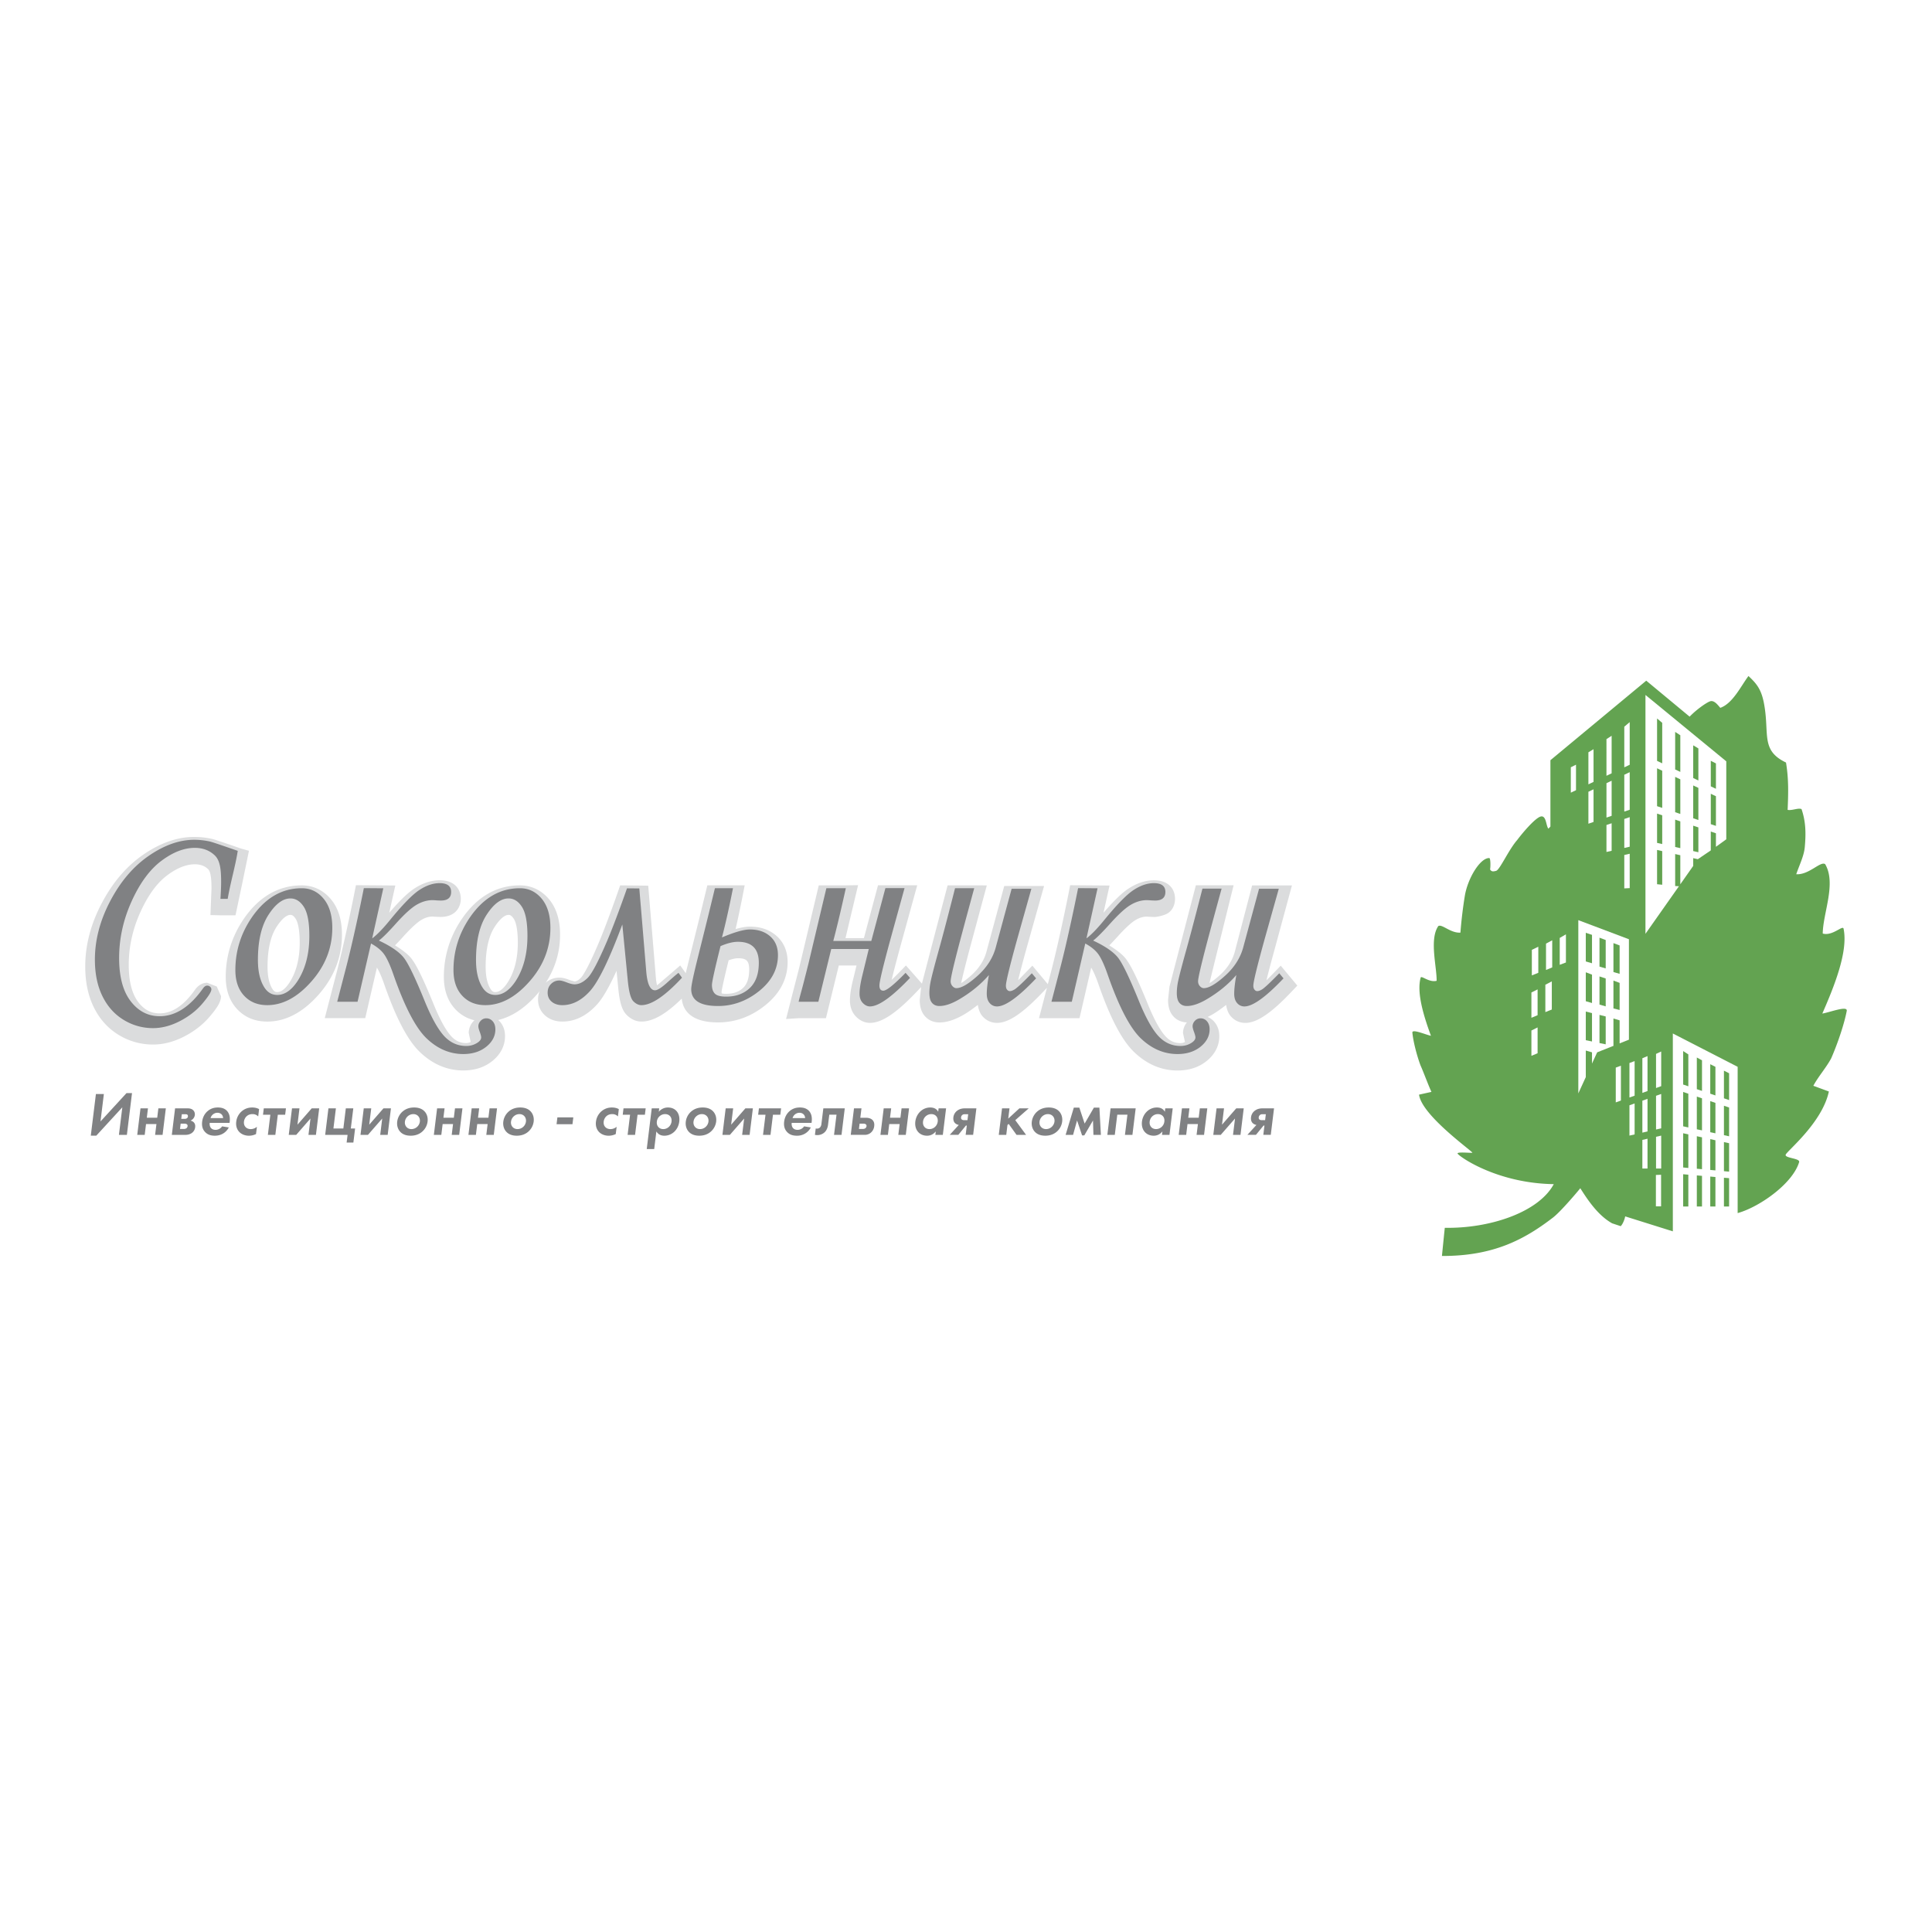
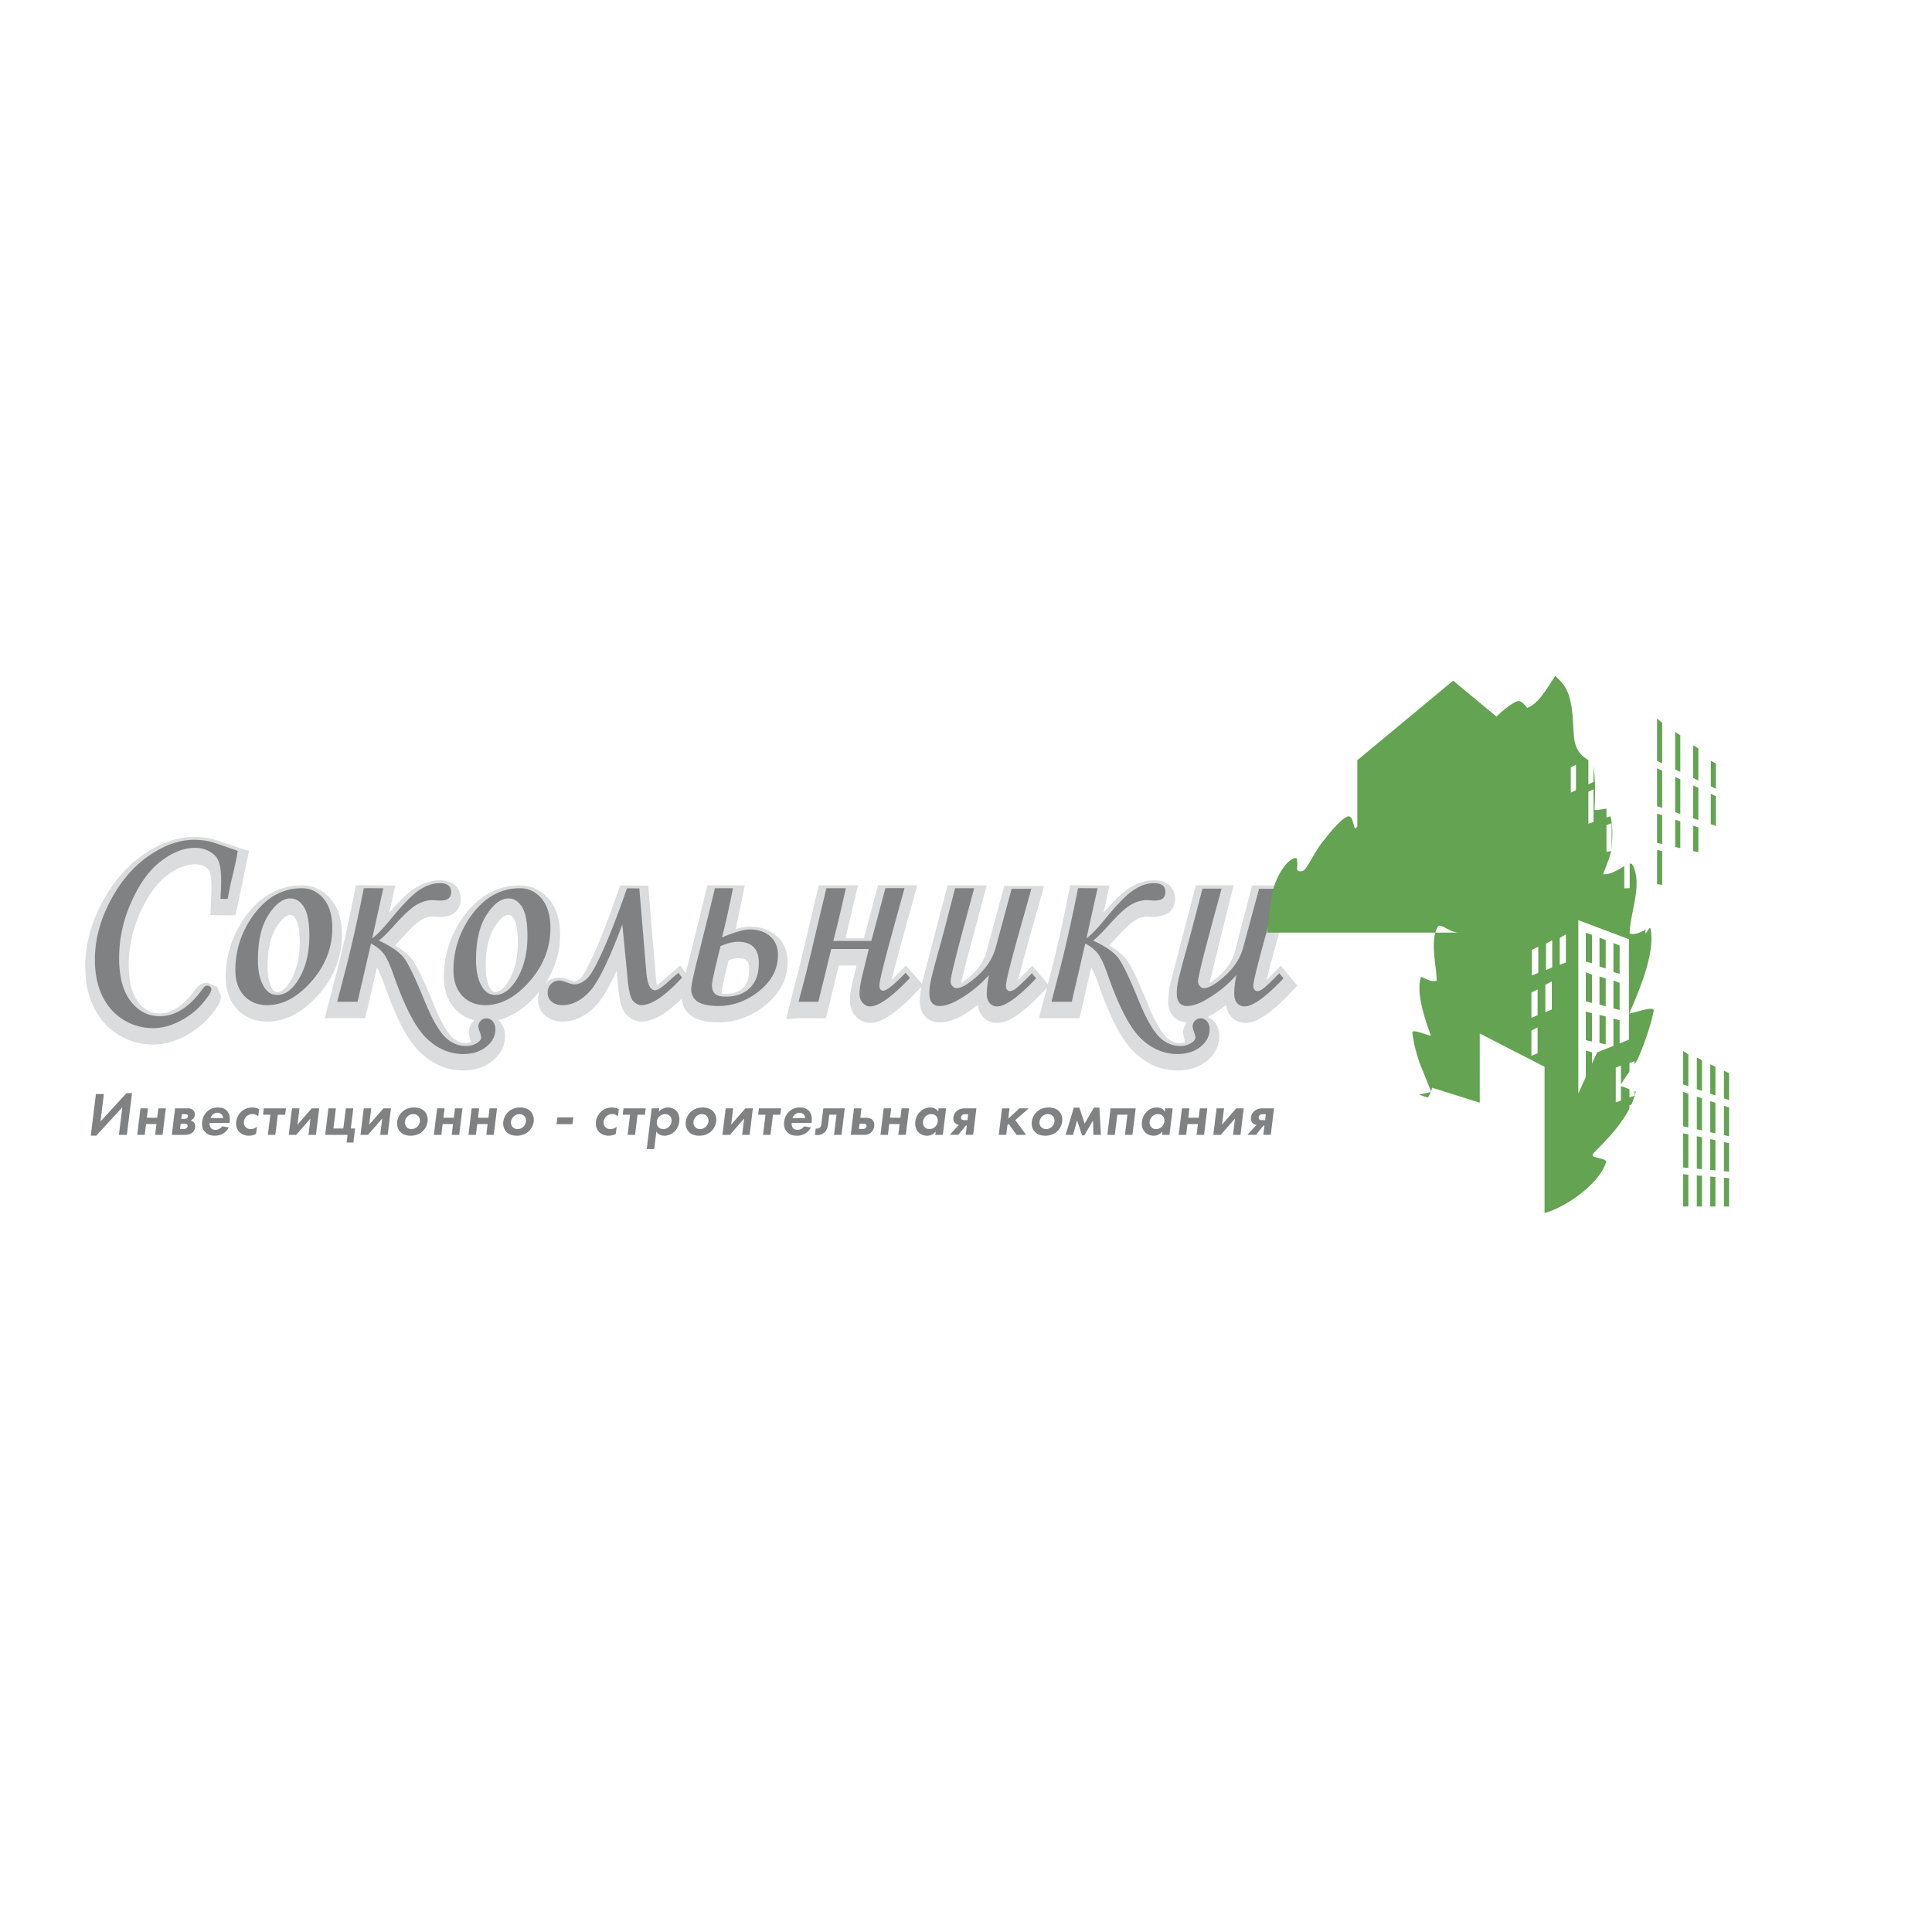
<svg xmlns="http://www.w3.org/2000/svg" width="2500" height="2500" viewBox="0 0 192.756 192.756">
  <g fill-rule="evenodd" clip-rule="evenodd">
-     <path fill="#fff" d="M0 0h192.756v192.756H0V0z" />
    <path d="M20.67 98.049c-.322 0-.791.118-1.196.675-1.138 1.604-2.296 2.38-3.548 2.38-.863 0-1.539-.356-2.128-1.122-.632-.822-.953-2.074-.953-3.721 0-1.788.39-3.556 1.158-5.254.757-1.674 1.656-2.91 2.671-3.672.978-.733 1.906-1.104 2.759-1.104.559 0 .981.154 1.33.485.299.284.337 1.194.337 1.955l-.105 2.627 1 .022h1.501l.657-3.109.686-3.327-.805-.227c-2.191-.762-2.678-.911-2.859-.955a8.224 8.224 0 0 0-1.8-.202c-1.66 0-3.363.59-5.062 1.756-1.666 1.144-3.064 2.775-4.158 4.851-1.096 2.076-1.651 4.199-1.651 6.312 0 1.551.287 2.919.851 4.069.582 1.185 1.414 2.112 2.473 2.758a6.522 6.522 0 0 0 3.443.968c1.027 0 2.075-.271 3.114-.807 1.014-.524 1.87-1.192 2.544-1.987.818-.965 1.122-1.517 1.122-2.036l-.427-.963-.954-.372zm12.356-8.32c-.757-.912-1.766-1.394-2.917-1.394-2.332 0-4.29 1.139-5.817 3.384l-.003.004c-1.172 1.745-1.767 3.676-1.767 5.738 0 1.328.381 2.41 1.134 3.217.77.826 1.782 1.245 3.008 1.245 1.831 0 3.557-.906 5.13-2.692 1.542-1.751 2.324-3.763 2.324-5.979-.002-1.465-.368-2.651-1.092-3.523zm-4.141 8.297c-.415.633-.829.956-1.226.956-.139 0-.291-.023-.469-.299-.33-.509-.497-1.26-.497-2.23 0-1.718.303-3.058.902-3.982.499-.77.989-1.193 1.38-1.193.083 0 .278 0 .535.408.146.233.392.851.392 2.363 0 1.594-.342 2.932-1.017 3.977zm48.596-4.646c-.697-.618-1.593-.93-2.665-.93-.395 0-.866.083-1.425.242.366-1.593.666-3.127.683-3.215l.222-1.146H70.57l-.821 3.387-1.195 4.81c-.051.207-.094.389-.136.566l-.551-.77-.742.639-1.227 1.051a6.525 6.525 0 0 1-.344.291 4.65 4.65 0 0 1-.115-.74l-.766-9.2-.878-.013-1.92-.017-.227.652c-.011.033-1.121 3.224-1.96 5.191-1.104 2.585-1.581 3.225-1.735 3.38-.165.165-.409.362-.632.362l-.419-.12c-.447-.178-.798-.262-1.095-.262-.51 0-.971.179-1.354.5a8.655 8.655 0 0 0 1.425-4.787c0-1.466-.367-2.652-1.09-3.523-.757-.912-1.766-1.394-2.917-1.394-2.332 0-4.29 1.139-5.817 3.384l-.003.004c-1.172 1.745-1.767 3.676-1.767 5.738 0 1.328.381 2.41 1.133 3.217a3.782 3.782 0 0 0 1.921 1.117c-.027.025-.057.046-.083.072a1.73 1.73 0 0 0-.49 1.198l.195.885.002.007a1.042 1.042 0 0 1-.439.113c-.598 0-1.077-.219-1.51-.691-.534-.582-1.122-1.653-1.748-3.183-1.299-3.199-1.88-4.126-2.205-4.545-.359-.463-.949-.9-1.649-1.329.263-.271.529-.547.859-.917.945-1.044 1.497-1.467 1.792-1.637.376-.217.733-.322 1.094-.322l.36.022.427.017c1.508 0 2.031-.978 2.031-1.817 0-.891-.555-1.843-2.111-1.843-.846 0-1.708.286-2.563.85-.637.421-1.455 1.222-2.462 2.393l.603-2.72-3.929-.031-.154.783c-.008.042-.843 4.294-1.704 7.659l-1.253 4.824h4.039l1.165-5.042c.165.259.417.753.751 1.721 1.178 3.368 2.339 5.563 3.552 6.718 1.27 1.209 2.722 1.821 4.315 1.821 1.142 0 2.116-.317 2.895-.941.83-.668 1.268-1.527 1.268-2.485 0-.566-.165-1.046-.491-1.425-.059-.068-.126-.123-.191-.182 1.358-.326 2.65-1.173 3.852-2.537.098-.111.184-.228.276-.341a2.293 2.293 0 0 0-.151.827c0 .663.262 1.23.756 1.643.451.374 1.012.563 1.67.563 1.283 0 2.459-.589 3.496-1.748.567-.635 1.205-1.771 1.91-3.318l.174 1.775c.137 1.39.382 2.172.821 2.614.551.559 1.113.677 1.487.677 1.146 0 2.439-.734 4.024-2.291.09.993.732 2.376 3.621 2.376 1.714 0 3.3-.577 4.714-1.714 1.478-1.188 2.227-2.644 2.227-4.325-.003-1.055-.382-1.95-1.1-2.588zm-26.835 4.646c-.415.633-.83.956-1.226.956-.139 0-.291-.023-.469-.299-.33-.509-.497-1.26-.497-2.23 0-1.718.304-3.058.902-3.982.498-.77.989-1.193 1.38-1.193.083 0 .278 0 .535.408.146.233.392.851.392 2.363-.001 1.594-.343 2.932-1.017 3.977zm23.497.534c-.42.398-.974.593-1.696.593-.262 0-.373-.023-.433-.04-.007-.021-.021-.042-.021-.16.006-.088.082-.633.703-3.146.352-.12.674-.202.927-.202.86 0 1.123.265 1.123 1.132 0 .84-.198 1.436-.603 1.823zm43.089-8.89c0-.891-.555-1.843-2.111-1.843-.844 0-1.707.285-2.562.85h-.002c-.635.421-1.453 1.221-2.461 2.393l.604-2.72-3.93-.031-.152.783c-.008.042-.846 4.294-1.705 7.659l-.371 1.431L103 96.344l-.744.768c-.271.279-.49.5-.678.686.16-.66.414-1.648.842-3.192l1.748-6.213h-3.975l-1.771 6.548c-.238.884-.736 1.659-1.521 2.369-.458.413-.771.633-1.005.774.098-.465.302-1.335.737-2.997l1.82-6.75-1.256-.003H94.542l-1.736 6.63-.825 3.172-1.595-1.81-.724.743c-.28.288-.501.502-.702.691.158-.66.409-1.643.825-3.17l1.727-6.267H87.6l-1.407 5.273h-1.838l1.256-5.282-1.221.018h-2.701l-1.948 8.203-.703 2.738-.611 2.392 1.256-.08h2.722s1.021-4.174 1.285-5.259h1.765l-.36 1.479c-.199.813-.296 1.474-.296 2.017 0 .813.328 1.321.604 1.604.508.518 1.039.627 1.396.627 1.182 0 2.63-.971 4.696-3.146l.406-.429-.136 1.278c0 .694.163 1.221.5 1.611.363.42.868.644 1.461.644.75 0 1.567-.269 2.5-.819.479-.285.908-.606 1.332-.931.07.444.207.844.479 1.146.381.423.877.646 1.434.646 1.152 0 2.572-.955 4.602-3.101l.379-.397-.789 3.031h4.039l1.166-5.042c.164.259.418.754.75 1.721 1.178 3.368 2.34 5.564 3.553 6.718 1.27 1.209 2.721 1.821 4.314 1.821 1.143 0 2.117-.317 2.895-.941.832-.669 1.27-1.528 1.27-2.485 0-.566-.166-1.046-.492-1.425a1.792 1.792 0 0 0-.672-.489c.17-.084.338-.168.514-.271.48-.285.908-.606 1.332-.931.068.444.205.844.479 1.146a1.88 1.88 0 0 0 1.432.646c1.152 0 2.572-.955 4.604-3.101l.588-.62-1.656-1.987-.744.768c-.271.279-.49.5-.68.686.16-.66.416-1.648.844-3.192l1.699-6.271h-3.973l-1.727 6.613c-.236.877-.734 1.653-1.52 2.363-.459.413-.771.633-1.006.774.1-.465 2.406-9.762 2.406-9.762h-3.766l-2.633 10.109-.141 1.324c0 .694.162 1.221.5 1.611.344.4.82.613 1.377.635a1.701 1.701 0 0 0-.387 1.066l.197.892a1.047 1.047 0 0 1-.441.113c-.596 0-1.076-.219-1.51-.692-.531-.581-1.121-1.652-1.746-3.182-1.299-3.201-1.881-4.127-2.205-4.545-.359-.463-.949-.9-1.648-1.329.262-.271.529-.547.859-.917.945-1.044 1.496-1.467 1.791-1.637.377-.217.734-.322 1.094-.322l.359.022.428.017c.131 0 .934-.125 1.336-.394.497-.338.69-.893.69-1.426z" fill="#dbdcdd" />
    <path d="M22.717 89.679h-.721c.044-.701.067-1.264.067-1.687 0-1.269-.111-2.153-.637-2.652-.526-.5-1.19-.75-1.992-.75-1.071 0-2.184.434-3.336 1.298-1.152.864-2.143 2.212-2.971 4.044-.828 1.832-1.242 3.716-1.242 5.651 0 1.873.384 3.308 1.152 4.307.768.998 1.731 1.497 2.891 1.497 1.572 0 3.014-.925 4.326-2.775.134-.186.273-.278.418-.278.117 0 .216.038.296.114s.121.162.121.26c0 .24-.298.712-.893 1.414-.596.703-1.347 1.287-2.251 1.754-.905.467-1.796.7-2.674.7a5.551 5.551 0 0 1-2.942-.827c-.905-.552-1.608-1.339-2.109-2.361-.502-1.021-.752-2.237-.752-3.645 0-1.963.513-3.918 1.54-5.864 1.026-1.946 2.311-3.448 3.852-4.505s3.047-1.588 4.517-1.588c.529 0 1.053.059 1.574.175.224.054 1.147.363 2.77.928-.232 1.508-.721 3.122-1.004 4.79zM30.109 88.619c.872 0 1.598.349 2.177 1.046.579.697.868 1.667.868 2.909 0 1.984-.695 3.766-2.083 5.343-1.389 1.578-2.858 2.366-4.408 2.366-.953 0-1.722-.312-2.305-.938-.583-.625-.875-1.479-.875-2.561 0-1.877.534-3.61 1.603-5.201 1.345-1.975 3.018-2.964 5.023-2.964zm-1.133 1.018c-.753 0-1.483.544-2.187 1.632-.705 1.088-1.057 2.59-1.057 4.505 0 1.165.216 2.083.651 2.753.319.493.744.738 1.276.738.744 0 1.422-.466 2.035-1.396.78-1.209 1.17-2.708 1.17-4.499 0-1.343-.18-2.301-.539-2.874-.36-.571-.809-.859-1.349-.859zM37.134 93.622c.459-.338 1.031-.922 1.716-1.755 1.288-1.582 2.281-2.604 2.979-3.064.698-.461 1.375-.691 2.033-.691.766 0 1.148.294 1.148.881 0 .57-.345.855-1.035.855l-.377-.014a5.765 5.765 0 0 0-.443-.026c-.529 0-1.054.151-1.574.451-.52.299-1.197.909-2.03 1.83-.798.895-1.381 1.479-1.749 1.751 1.213.569 2.045 1.144 2.496 1.726.451.581 1.142 2.02 2.075 4.318.672 1.643 1.315 2.8 1.929 3.47.613.669 1.353 1.003 2.219 1.003.37 0 .709-.089 1.021-.268.31-.179.466-.375.466-.589 0-.107-.05-.294-.147-.562-.09-.241-.135-.425-.135-.549 0-.196.077-.378.232-.542a.74.74 0 0 1 .563-.248c.256 0 .471.101.643.302.172.2.259.466.259.797 0 .669-.303 1.247-.908 1.735-.605.484-1.37.729-2.293.729-1.345 0-2.562-.518-3.652-1.555-1.089-1.038-2.191-3.149-3.305-6.335-.316-.916-.617-1.585-.901-2.006s-.733-.799-1.347-1.133l-1.344 5.812h-2.03l.941-3.624c.878-3.432 1.717-7.712 1.717-7.712l1.942.015-1.109 4.998zM108.395 93.622c.457-.338 1.031-.922 1.715-1.755 1.289-1.582 2.281-2.604 2.979-3.064.699-.461 1.375-.691 2.033-.691.766 0 1.148.294 1.148.881 0 .57-.346.855-1.035.855l-.377-.014a5.738 5.738 0 0 0-.443-.026c-.529 0-1.053.151-1.572.451-.521.299-1.197.909-2.031 1.83-.799.895-1.381 1.479-1.748 1.751 1.213.569 2.045 1.144 2.496 1.726.451.581 1.141 2.02 2.074 4.318.672 1.643 1.314 2.8 1.928 3.47.615.669 1.354 1.003 2.219 1.003.371 0 .711-.089 1.021-.268s.467-.375.467-.589c0-.107-.051-.294-.148-.562-.09-.241-.135-.425-.135-.549a.78.78 0 0 1 .232-.542.74.74 0 0 1 .564-.248.82.82 0 0 1 .643.302c.172.2.258.466.258.797 0 .669-.305 1.247-.908 1.735-.605.484-1.371.729-2.293.729-1.346 0-2.562-.518-3.652-1.555-1.088-1.038-2.189-3.149-3.305-6.335-.316-.916-.617-1.585-.9-2.006-.285-.421-.734-.799-1.348-1.133l-1.344 5.812h-2.029l.941-3.624c.877-3.432 1.717-7.712 1.717-7.712l1.941.015-1.108 4.998z" fill="#808183" />
    <path d="M51.869 88.619c.873 0 1.598.349 2.177 1.046.579.697.868 1.667.868 2.909 0 1.984-.694 3.766-2.083 5.343-1.389 1.578-2.858 2.366-4.408 2.366-.953 0-1.721-.312-2.304-.938-.583-.625-.875-1.479-.875-2.561 0-1.877.534-3.61 1.603-5.201 1.344-1.975 3.018-2.964 5.022-2.964zm-1.133 1.018c-.753 0-1.482.544-2.187 1.632-.705 1.088-1.057 2.59-1.057 4.505 0 1.165.217 2.083.651 2.753.319.493.744.738 1.277.738.744 0 1.422-.466 2.035-1.396.779-1.209 1.169-2.708 1.169-4.499 0-1.343-.179-2.301-.539-2.874-.359-.571-.808-.859-1.349-.859zM68.043 97.546c-1.693 1.826-3.044 2.737-4.053 2.737-.279 0-.547-.13-.804-.39s-.44-.938-.548-2.033l-.549-5.625c-1.29 3.464-2.359 5.67-3.208 6.623-.851.951-1.776 1.426-2.778 1.426-.43 0-.781-.114-1.055-.341-.273-.227-.409-.527-.409-.902 0-.356.114-.648.342-.875.228-.228.502-.342.824-.342.169 0 .419.066.751.197.321.123.576.185.764.185.447 0 .885-.215 1.314-.646.429-.432 1.075-1.658 1.938-3.68.862-2.021 1.984-5.252 1.984-5.252l1.23.011s.085 1.089.156 1.876l.538 6.459c.107 1.218.398 1.826.871 1.826.241 0 .638-.249 1.192-.749.562-.508.947-.838 1.152-.99l.348.485zM72.029 93.527c1.255-.529 2.185-.794 2.787-.794.834 0 1.51.229 2.026.687.516.458.774 1.082.774 1.872 0 1.382-.623 2.576-1.867 3.577-1.246 1-2.616 1.5-4.112 1.5-1.783 0-2.673-.561-2.673-1.685 0-.305.174-1.172.524-2.601l1.196-4.812.644-2.656h1.802c-.001 0-.571 2.939-1.101 4.912zm-.998 4.747c0 .377.097.666.293.863.196.199.57.297 1.123.297.971 0 1.757-.284 2.358-.857.601-.571.902-1.411.902-2.52 0-1.396-.695-2.094-2.084-2.094-.49 0-1.069.144-1.737.432-.57 2.278-.855 3.57-.855 3.879zM90.794 97.563c-1.801 1.898-3.134 2.848-3.998 2.848-.252 0-.488-.113-.708-.337-.22-.226-.33-.536-.33-.932 0-.46.089-1.056.269-1.788l.65-2.67h-3.744l-1.285 5.26h-1.967c.018-.107.112-.471.282-1.092.125-.447.362-1.373.713-2.773l1.771-7.464h1.941s-.662 3.043-1.251 5.263h3.794l1.407-5.272h1.909l-1.392 5.051c-.744 2.729-1.115 4.283-1.115 4.659 0 .35.13.524.39.524.322 0 1.062-.594 2.22-1.781l.444.504zM100.93 88.675h1.969l-1.404 4.995c-.758 2.736-1.135 4.292-1.135 4.671 0 .176.039.311.119.403.08.094.17.14.268.14.15 0 .328-.068.533-.204.293-.208.85-.734 1.666-1.577l.426.509c-1.77 1.866-3.07 2.8-3.904 2.8a.937.937 0 0 1-.721-.329c-.197-.22-.297-.531-.297-.935 0-.465.072-1.088.215-1.869-.791.913-1.767 1.715-2.93 2.404-.773.458-1.443.686-2.011.686-.311 0-.555-.104-.732-.309-.178-.207-.267-.534-.267-.983 0-.351.041-.727.121-1.131.116-.564.412-1.699.887-3.405.601-2.162 1.552-5.925 1.552-5.925h1.913s-.851 3.12-1.494 5.548c-.573 2.184-.858 3.431-.858 3.736 0 .189.06.351.18.486.121.135.252.201.394.201.499 0 1.207-.414 2.125-1.243.918-.83 1.52-1.774 1.805-2.833l1.58-5.836zM125.615 88.675h1.969l-1.404 4.995c-.756 2.736-1.135 4.292-1.135 4.671 0 .176.041.311.121.403.08.094.168.14.266.14.152 0 .33-.068.535-.204.293-.208.848-.734 1.666-1.577l.424.509c-1.768 1.866-3.068 2.8-3.904 2.8a.935.935 0 0 1-.719-.329c-.197-.22-.297-.531-.297-.935 0-.465.07-1.088.213-1.869-.789.913-1.766 1.715-2.93 2.404-.771.458-1.443.686-2.01.686-.312 0-.557-.104-.734-.309-.178-.207-.266-.534-.266-.983 0-.351.041-.727.121-1.131.117-.564.412-1.699.889-3.405.6-2.162 1.549-5.884 1.549-5.884h1.912s-.848 3.079-1.49 5.507c-.572 2.184-.859 3.431-.859 3.736 0 .189.059.351.18.486s.252.201.395.201c.5 0 1.209-.414 2.127-1.243.918-.83 1.52-1.774 1.805-2.833l1.576-5.836zM10.363 109.15l-.336 2.737 2.595-2.828h.549l-.512 4.166h-.794l.339-2.749-2.596 2.828h-.55l.511-4.154h.794zM14.017 110.579h.745l-.115.935h1.039l.114-.935h.745l-.325 2.646h-.745l.132-1.076h-1.038l-.132 1.076h-.745l.325-2.646zM18.635 110.579c.177 0 .421 0 .609.159.138.116.22.3.193.52a.692.692 0 0 1-.434.544c.119.024.24.085.327.171.103.104.169.263.141.494a.816.816 0 0 1-.353.587 1.1 1.1 0 0 1-.614.171h-1.361l.325-2.646h1.167zm-.327 2.059a.506.506 0 0 0 .283-.066.306.306 0 0 0 .124-.214c.013-.098-.029-.159-.074-.189-.073-.055-.182-.062-.249-.062h-.367l-.065.531h.348zm.118-1.007c.012 0 .116 0 .202-.05a.236.236 0 0 0 .12-.183c.012-.098-.023-.159-.062-.189-.056-.043-.142-.043-.215-.043h-.33l-.057.465h.342zM22.829 112.485c-.104.195-.48.824-1.403.824-.428 0-.736-.121-.968-.372-.259-.275-.339-.617-.288-1.032.065-.525.318-.85.531-1.038.349-.306.724-.373 1.042-.373.538 0 .823.214.979.434.24.336.225.751.19 1.038l-.008.062h-1.979a.71.71 0 0 0 .074.445c.066.11.213.251.5.251a.787.787 0 0 0 .66-.348l.67.109zm-.57-.934c-.017-.36-.289-.531-.563-.531a.724.724 0 0 0-.688.531h1.251zM25.761 111.386a.765.765 0 0 0-.583-.231c-.495 0-.79.359-.837.745-.053.434.231.751.677.751a.969.969 0 0 0 .615-.232l-.09.728a1.643 1.643 0 0 1-.704.164c-.415 0-.762-.158-.973-.385-.178-.188-.357-.519-.297-1.013a1.62 1.62 0 0 1 .59-1.075c.359-.288.738-.343.995-.343.275 0 .494.055.695.159l-.088.732zM27.718 111.215l-.247 2.01h-.745l.247-2.01h-.733l.078-.636h2.212l-.079.636h-.733zM29.879 110.579l-.2 1.631 1.422-1.631h.745l-.325 2.646h-.745l.2-1.631-1.422 1.631h-.745l.325-2.646h.745zM32.768 110.579h.745l-.247 2.011h.99l.247-2.011h.746L35 112.59h.428l-.172 1.404h-.673l.095-.769h-2.235l.325-2.646zM37.038 110.579l-.201 1.631 1.422-1.631h.745l-.325 2.646h-.745l.2-1.631-1.422 1.631h-.745l.325-2.646h.746zM42.341 110.867c.233.237.372.604.318 1.038a1.597 1.597 0 0 1-.573 1.032c-.251.208-.614.372-1.114.372-.501 0-.823-.164-1.023-.372-.233-.238-.372-.604-.319-1.032.053-.434.282-.801.573-1.038.252-.208.614-.373 1.115-.373s.822.165 1.023.373zm-.452 1.038c.051-.415-.225-.751-.652-.751a.858.858 0 0 0-.838.751c-.049.403.22.745.653.745a.856.856 0 0 0 .837-.745zM43.61 110.579h.745l-.115.935h1.039l.115-.935h.744l-.325 2.646h-.745l.132-1.076h-1.038l-.132 1.076h-.745l.325-2.646zM47.061 110.579h.745l-.115.935h1.038l.115-.935h.745l-.325 2.646h-.745l.132-1.076h-1.038l-.132 1.076h-.745l.325-2.646zM52.926 110.867c.233.237.372.604.318 1.038a1.597 1.597 0 0 1-.573 1.032c-.252.208-.614.372-1.115.372-.5 0-.822-.164-1.022-.372-.234-.238-.372-.604-.319-1.032a1.6 1.6 0 0 1 .574-1.038c.251-.208.614-.373 1.115-.373s.822.165 1.022.373zm-.452 1.038c.051-.415-.225-.751-.652-.751s-.787.336-.838.751c-.05.403.22.745.654.745a.855.855 0 0 0 .836-.745zM55.611 111.478H57.2l-.085.683h-1.587l.083-.683zM61.651 111.386a.765.765 0 0 0-.583-.231c-.495 0-.79.359-.837.745-.053.434.231.751.677.751a.967.967 0 0 0 .615-.232l-.09.728a1.651 1.651 0 0 1-.704.164c-.415 0-.762-.158-.973-.385-.178-.188-.357-.519-.297-1.013a1.62 1.62 0 0 1 .59-1.075c.359-.288.738-.343.995-.343.275 0 .494.055.696.159l-.089.732zM63.609 111.215l-.248 2.01h-.744l.246-2.01h-.733l.078-.636h2.212l-.079.636h-.732zM65.27 114.642h-.745l.499-4.062h.746l-.042.343a1.17 1.17 0 0 1 .914-.428c.782 0 1.227.604 1.128 1.405-.099.806-.711 1.41-1.493 1.41-.171 0-.552-.03-.791-.427l-.216 1.759zm.264-2.743c-.052.421.213.751.641.751.427 0 .773-.33.825-.751.052-.422-.214-.745-.641-.745a.835.835 0 0 0-.825.745zM71.133 110.867c.233.237.372.604.318 1.038a1.593 1.593 0 0 1-.573 1.032c-.251.208-.614.372-1.115.372s-.823-.164-1.023-.372c-.233-.238-.371-.604-.318-1.032.053-.434.281-.801.573-1.038.252-.208.614-.373 1.115-.373s.823.165 1.023.373zm-.451 1.038c.051-.415-.226-.751-.653-.751s-.787.336-.837.751c-.05.403.22.745.653.745s.787-.341.837-.745zM73.148 110.579l-.201 1.631 1.422-1.631h.746l-.326 2.646h-.745l.201-1.631-1.423 1.631h-.745l.325-2.646h.746zM77.119 111.215l-.247 2.01h-.745l.247-2.01h-.733l.078-.636h2.211l-.078.636h-.733zM80.896 112.485a1.52 1.52 0 0 1-1.403.824c-.428 0-.736-.121-.968-.372-.259-.275-.339-.617-.289-1.032.065-.525.318-.85.531-1.038.349-.306.724-.373 1.042-.373.537 0 .822.214.979.434.24.336.226.751.19 1.038l-.008.062h-1.979a.71.71 0 0 0 .074.445c.065.11.213.251.5.251a.787.787 0 0 0 .66-.348l.671.109zm-.568-.934c-.017-.36-.29-.531-.564-.531a.724.724 0 0 0-.688.531h1.252zM83.958 113.225h-.746l.247-2.01h-.72l-.12.971c-.026.215-.098.544-.347.782a1.067 1.067 0 0 1-.749.281.875.875 0 0 1-.217-.024l.078-.635a.735.735 0 0 0 .115.012.41.41 0 0 0 .321-.129.583.583 0 0 0 .133-.335l.192-1.559h2.138l-.325 2.646zM85.95 110.579l-.116.941h.58c.232 0 .517.067.675.269.101.123.164.306.131.568a.986.986 0 0 1-.363.672.94.94 0 0 1-.616.195h-1.362l.325-2.646h.746v.001zm.095 2.059c.08 0 .196-.006.283-.066a.306.306 0 0 0 .124-.214c.012-.098-.029-.159-.075-.189-.072-.055-.182-.062-.249-.062h-.366l-.065.531h.348zM88.167 110.579h.746l-.116.935h1.039l.115-.935h.745l-.325 2.646h-.746l.132-1.076h-1.038l-.132 1.076h-.745l.325-2.646zM93.646 110.579h.745l-.325 2.646h-.745l.042-.342c-.316.385-.676.427-.865.427-.812 0-1.272-.635-1.176-1.41.096-.782.704-1.405 1.486-1.405.202 0 .594.037.796.428l.042-.344zm-1.555 1.32c-.052.421.213.751.641.751.427 0 .773-.33.825-.751.052-.422-.214-.745-.642-.745a.835.835 0 0 0-.824.745zM95.66 112.235a.707.707 0 0 1-.402-.208c-.091-.104-.172-.287-.138-.562a.958.958 0 0 1 .399-.666c.288-.208.595-.221.845-.221h1.05l-.324 2.646h-.746l.114-.929h-.086l-.761.929h-.855l.904-.989zm.937-1.069h-.324c-.085 0-.171 0-.259.073-.082.067-.116.146-.126.232s-.001.159.071.22c.072.062.163.067.242.067h.323l.073-.592zM100.719 110.579l-.127 1.027 1.115-1.027h.93l-1.342 1.18 1.078 1.466h-.953l-.783-1.094-.123.11-.119.984h-.747l.325-2.646h.746zM105.656 110.867c.232.237.371.604.316 1.038a1.583 1.583 0 0 1-.572 1.032c-.252.208-.613.372-1.113.372-.502 0-.824-.164-1.023-.372-.234-.238-.373-.604-.32-1.032.055-.434.283-.801.574-1.038.252-.208.615-.373 1.115-.373s.822.165 1.023.373zm-.451 1.038c.051-.415-.227-.751-.654-.751s-.787.336-.838.751c-.049.403.221.745.654.745s.787-.341.838-.745zM107.135 110.507h.551l.529 1.594.924-1.594h.549l.148 2.718h-.744l-.043-1.436-.869 1.49h-.219l-.502-1.49-.397 1.436h-.744l.817-2.718zM113.307 110.579l-.325 2.646h-.746l.248-2.01h-1.013l-.248 2.01h-.744l.324-2.646h2.504zM116.258 110.579h.744l-.324 2.646h-.746l.043-.342c-.316.385-.676.427-.865.427-.812 0-1.271-.635-1.176-1.41.096-.782.703-1.405 1.484-1.405.203 0 .596.037.797.428l.043-.344zm-1.555 1.32c-.053.421.213.751.641.751a.84.84 0 0 0 .824-.751c.053-.422-.213-.745-.641-.745s-.773.324-.824.745zM117.924 110.579h.746l-.115.935h1.039l.115-.935h.744l-.324 2.646h-.746l.133-1.076h-1.039l-.131 1.076h-.746l.324-2.646zM122.121 110.579l-.201 1.631 1.422-1.631h.746l-.324 2.646h-.746l.201-1.631-1.424 1.631h-.744l.326-2.646h.744zM125.355 112.235a.703.703 0 0 1-.4-.208c-.092-.104-.174-.287-.139-.562a.954.954 0 0 1 .398-.666c.289-.208.596-.221.846-.221h1.051l-.326 2.646h-.744l.113-.929h-.086l-.762.929h-.854l.903-.989zm.938-1.069h-.322c-.086 0-.172 0-.26.073a.343.343 0 0 0-.127.232c-.01.086 0 .159.07.22.072.062.164.067.242.067h.324l.073-.592z" fill="#808183" />
-     <path d="M145.707 93.048c-.992.064-1.832-.885-2.207-.655-.912 1.32-.143 4.07-.168 5.461-.762.197-1.521-.571-1.594-.312-.414 1.521.309 3.833 1.027 5.798-.514-.104-1.885-.711-1.852-.318.078.847.418 2.206.809 3.267.283.62.809 2.055 1.094 2.649l-1.238.275c.266 2.059 5.238 5.578 5.324 5.794-.158.045-1.477-.11-1.482.073-.006.183 3.785 2.976 9.6 3.062-1.508 2.806-6.377 4.438-10.873 4.357-.094.896-.285 2.81-.285 2.81 5.133.011 8.207-1.626 11.076-3.828.787-.604 2.518-2.66 2.729-2.932.812 1.297 1.83 2.752 3.176 3.502l.855.285c.201-.196.391-.662.447-.977l4.754 1.492V103.11l6.467 3.325v14.595c1.115-.305 2.576-1.095 3.805-2.095 1.104-.897 2.02-1.962 2.328-2.991.117-.39-1.434-.386-1.344-.733.09-.347 3.643-3.17 4.311-6.313-.516-.188-1.033-.379-1.549-.569.463-.882 1.32-1.858 1.781-2.741.668-1.522 1.318-3.487 1.551-4.728.107-.573-1.756.166-2.436.262 1.234-2.816 2.59-6.228 2.119-8.47-.082-.383-1.102.767-2.078.489.025-2.059 1.371-4.986.244-6.923-.473-.334-1.602 1.083-2.887 1.005.33-.971.771-1.813.852-2.712.127-1.403.098-2.557-.326-3.79-.346-.137-.941.169-1.385.081.07-1.683.111-3.063-.162-4.723-2.568-1.225-1.621-2.863-2.199-5.904-.273-1.439-.764-1.995-1.547-2.729-.748.996-1.566 2.741-2.811 3.176-.23-.26-.602-.791-1.018-.651-.375.125-1.398.853-2.041 1.53l-4.328-3.59-9.561 7.936v6.617a6.745 6.745 0 0 1-.197.212c-.242-.245-.201-1.286-.721-1.222-.52.065-1.805 1.565-2.406 2.367-.854.978-1.721 2.958-2.09 3.062-.371.105-.479.048-.605-.135.055-.285.053-1.137-.08-1.141-.902-.024-2.133 1.988-2.436 3.746a44.366 44.366 0 0 0-.443 3.695z" fill="#63a351" />
+     <path d="M145.707 93.048c-.992.064-1.832-.885-2.207-.655-.912 1.32-.143 4.07-.168 5.461-.762.197-1.521-.571-1.594-.312-.414 1.521.309 3.833 1.027 5.798-.514-.104-1.885-.711-1.852-.318.078.847.418 2.206.809 3.267.283.62.809 2.055 1.094 2.649l-1.238.275l.855.285c.201-.196.391-.662.447-.977l4.754 1.492V103.11l6.467 3.325v14.595c1.115-.305 2.576-1.095 3.805-2.095 1.104-.897 2.02-1.962 2.328-2.991.117-.39-1.434-.386-1.344-.733.09-.347 3.643-3.17 4.311-6.313-.516-.188-1.033-.379-1.549-.569.463-.882 1.32-1.858 1.781-2.741.668-1.522 1.318-3.487 1.551-4.728.107-.573-1.756.166-2.436.262 1.234-2.816 2.59-6.228 2.119-8.47-.082-.383-1.102.767-2.078.489.025-2.059 1.371-4.986.244-6.923-.473-.334-1.602 1.083-2.887 1.005.33-.971.771-1.813.852-2.712.127-1.403.098-2.557-.326-3.79-.346-.137-.941.169-1.385.081.07-1.683.111-3.063-.162-4.723-2.568-1.225-1.621-2.863-2.199-5.904-.273-1.439-.764-1.995-1.547-2.729-.748.996-1.566 2.741-2.811 3.176-.23-.26-.602-.791-1.018-.651-.375.125-1.398.853-2.041 1.53l-4.328-3.59-9.561 7.936v6.617a6.745 6.745 0 0 1-.197.212c-.242-.245-.201-1.286-.721-1.222-.52.065-1.805 1.565-2.406 2.367-.854.978-1.721 2.958-2.09 3.062-.371.105-.479.048-.605-.135.055-.285.053-1.137-.08-1.141-.902-.024-2.133 1.988-2.436 3.746a44.366 44.366 0 0 0-.443 3.695z" fill="#63a351" />
    <path fill="#fff" d="M157.469 91.803v17.285l.746-1.625v-2.652l.619.18v1.123l.516-1.123 1.658-.662-.035-.006v-2.705l.617.18v2.299l.928-.369v-10.02l-5.049-1.905z" />
    <path fill="#63a351" d="M160.973 97.831l.617.231v2.705l-.617-.155v-2.781zM160.973 94.094l.617.233v2.833l-.617-.181v-2.885zM159.582 101.257l.619.154v2.782l-.619-.129v-2.807zM159.582 97.42l.619.204v2.782l-.619-.178V97.42zM159.582 93.554l.619.231v2.834l-.619-.181v-2.884zM158.215 100.921l.619.156v2.831l-.619-.128v-2.859zM158.215 97.005l.619.233v2.833l-.619-.18v-2.886zM158.215 93.064l.619.207v2.833l-.619-.18v-2.86zM169.809 109.581l-.516-.175v3.264l.516.109v-3.198zM172.512 114.059l-.514-.113v2.902l.514.047v-2.836zM169.809 113.472l-.516-.111v3.244l.516.045v-3.178zM171.148 110.035l-.515-.176v3.1l.515.111v-3.035zM168.445 113.176l-.515-.111v3.415l.515.048v-3.352zM172.512 110.495l-.514-.174v2.934l.514.112v-2.872zM168.445 109.118l-.515-.172v3.427l.515.112v-3.367zM171.148 113.764l-.515-.114v3.076l.515.045v-3.007zM172.512 117.546l-.514-.043v2.869h.514v-2.826zM171.148 117.431l-.515-.046v2.987h.515v-2.941zM169.809 117.315l-.516-.044v3.101h.516v-3.057zM168.445 117.198l-.515-.044v3.218h.515v-3.174zM171.148 106.437l-.515-.259v2.94l.515.174v-2.855zM169.809 105.79l-.516-.283v3.16l.516.174v-3.051zM172.512 107.08l-.514-.26v2.758l.514.177v-2.675zM167.93 104.864v3.341l.515.173v-3.18l-.515-.334z" />
    <path fill="#fff" d="M164.373 105.366l-.514.216v3.456l.514-.184v-3.488zM163.086 110.092l-.516.184v3.022l.516-.117v-3.089zM161.205 106.516v3.471l.514-.185v-3.478l-.514.192zM163.086 105.866l-.516.19v3.442l.516-.182v-3.45zM165.738 109.144l-.515.183v3.365l.515-.118v-3.43zM164.373 109.63l-.514.186v3.187l.514-.118v-3.255zM164.373 113.61l-.514.12v2.855h.514v-2.975zM165.738 113.3l-.515.119v3.166h.515V113.3zM165.738 104.909l-.515.239v3.404l.515-.186v-3.457zM156.232 93.219v2.808l-.617.232v-2.681l.617-.359zM154.865 93.812v2.706l-.619.256v-2.628l.619-.334zM153.477 94.455v2.603l-.645.255v-2.548l.645-.31zM154.824 97.913v2.807l-.644.258v-2.731l.644-.334zM153.406 98.711v2.576l-.617.258v-2.524l.617-.31zM153.406 102.506v2.577l-.617.257v-2.525l.617-.309zM164.168 69.335v23.831l3.34-4.747-.377-.019v-3.191l.514.117v2.899l1.287-1.832v-.776l.463.105 1.291-.877v-1.88l.513.171v1.349l1.033-.748v-7.779l-8.064-6.623z" />
    <path fill="#63a351" d="M170.686 79.195l.513.244v2.96l-.513-.172v-3.032zM170.686 75.905l.513.26v2.533l-.513-.244v-2.549zM168.932 82.377l.515.173v2.478l-.515-.117v-2.534zM168.932 78.364l.515.243v3.205l-.515-.173v-3.275zM168.932 74.361l.515.31v3.197l-.515-.245v-3.262zM167.131 81.774l.514.174v2.671l-.514-.117v-2.728zM167.131 77.509l.514.244v3.454l-.514-.172v-3.526zM167.131 73.021l.514.336v3.655l-.514-.244v-3.747zM165.326 84.799l.514.118v3.354l-.514-.052v-3.42zM165.326 81.171l.514.171v2.869l-.514-.117v-2.923zM165.326 76.651l.514.245v3.708l-.514-.172v-3.781zM165.326 71.682l.514.436v4.039l-.514-.244v-4.231z" />
    <path fill="#fff" d="M158.988 78.75l-.513.244v3.188l.513-.176V78.75zM160.793 82.136l-.516.174V85l.516-.116v-2.748zM162.596 77.041l-.541.256v3.672l.541-.182v-3.746zM160.793 77.893l-.516.246v3.431l.516-.174v-3.503zM162.596 81.526l-.541.183v2.89l.541-.123v-2.95zM162.596 85.179l-.541.124v3.331l.541-.027v-3.428zM156.721 76.551v2.534l.517-.247v-2.545l-.517.258zM162.596 72.044l-.541.461v4.051l.541-.256v-4.256zM160.793 73.408l-.516.334V77.4l.516-.245v-3.747zM158.988 74.748l-.513.308v3.198l.513-.244v-3.262zM165.727 117.207l-.518.019v3.129h.518v-3.148z" />
  </g>
</svg>